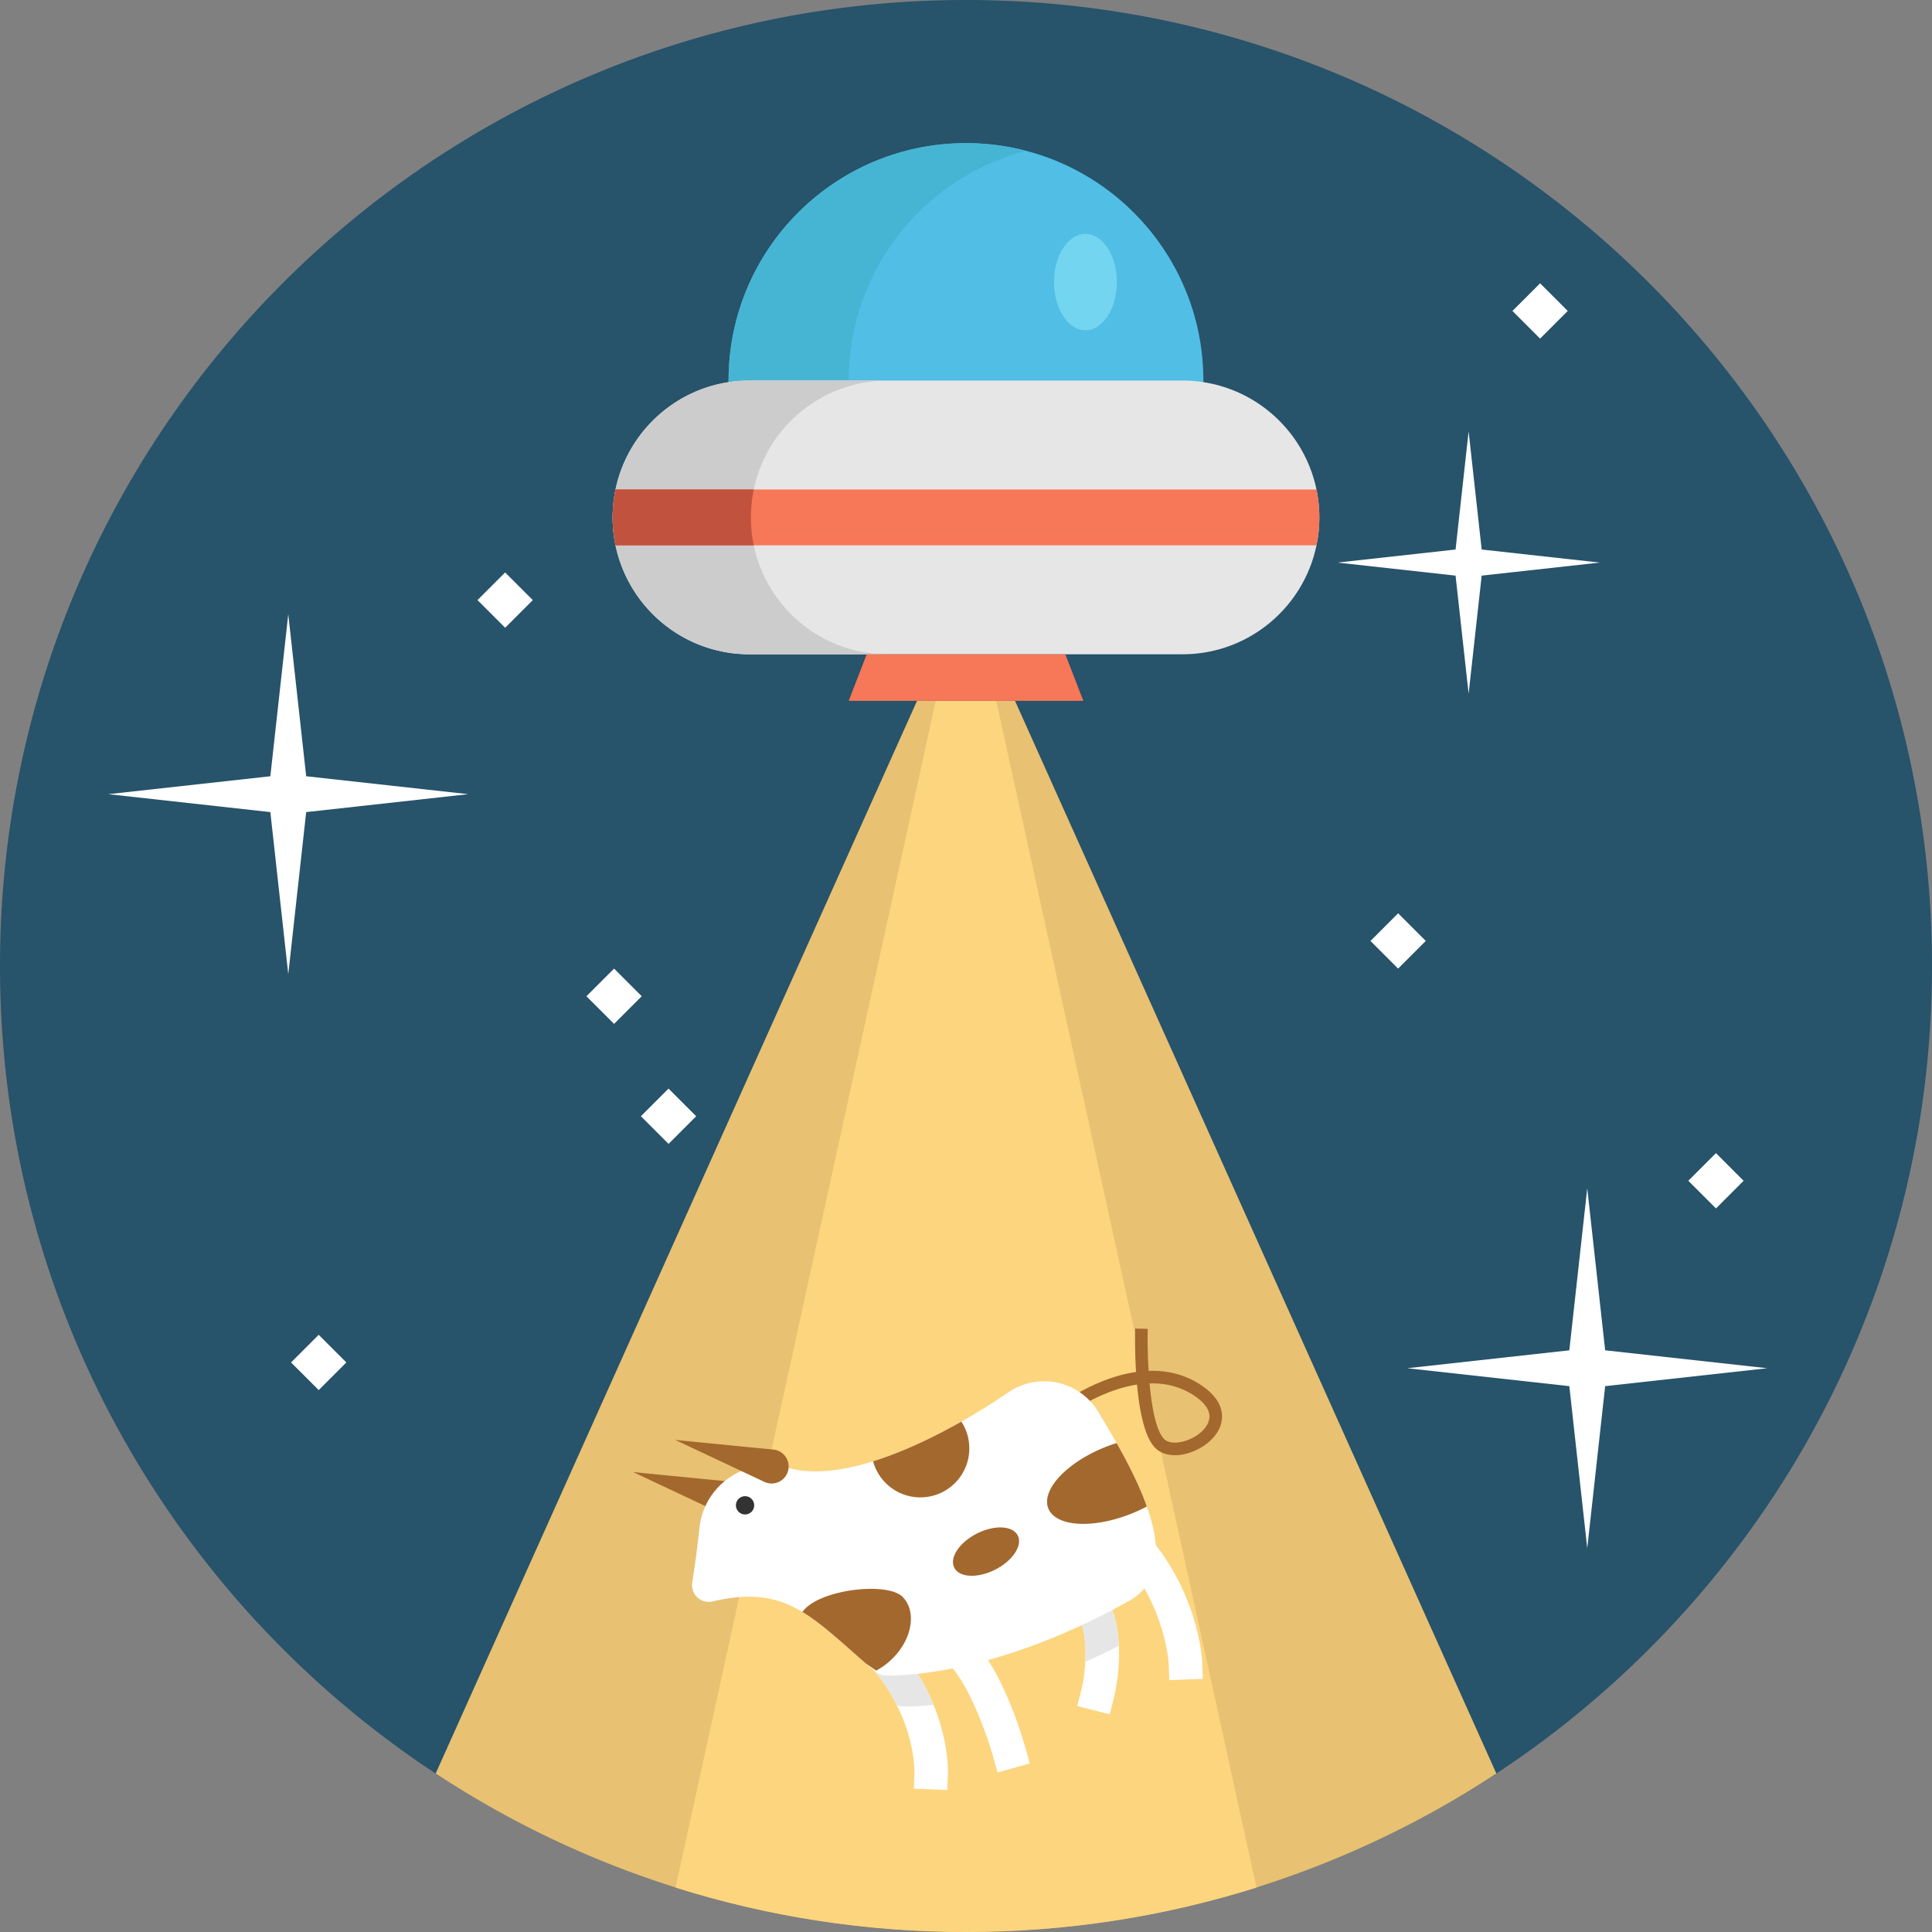
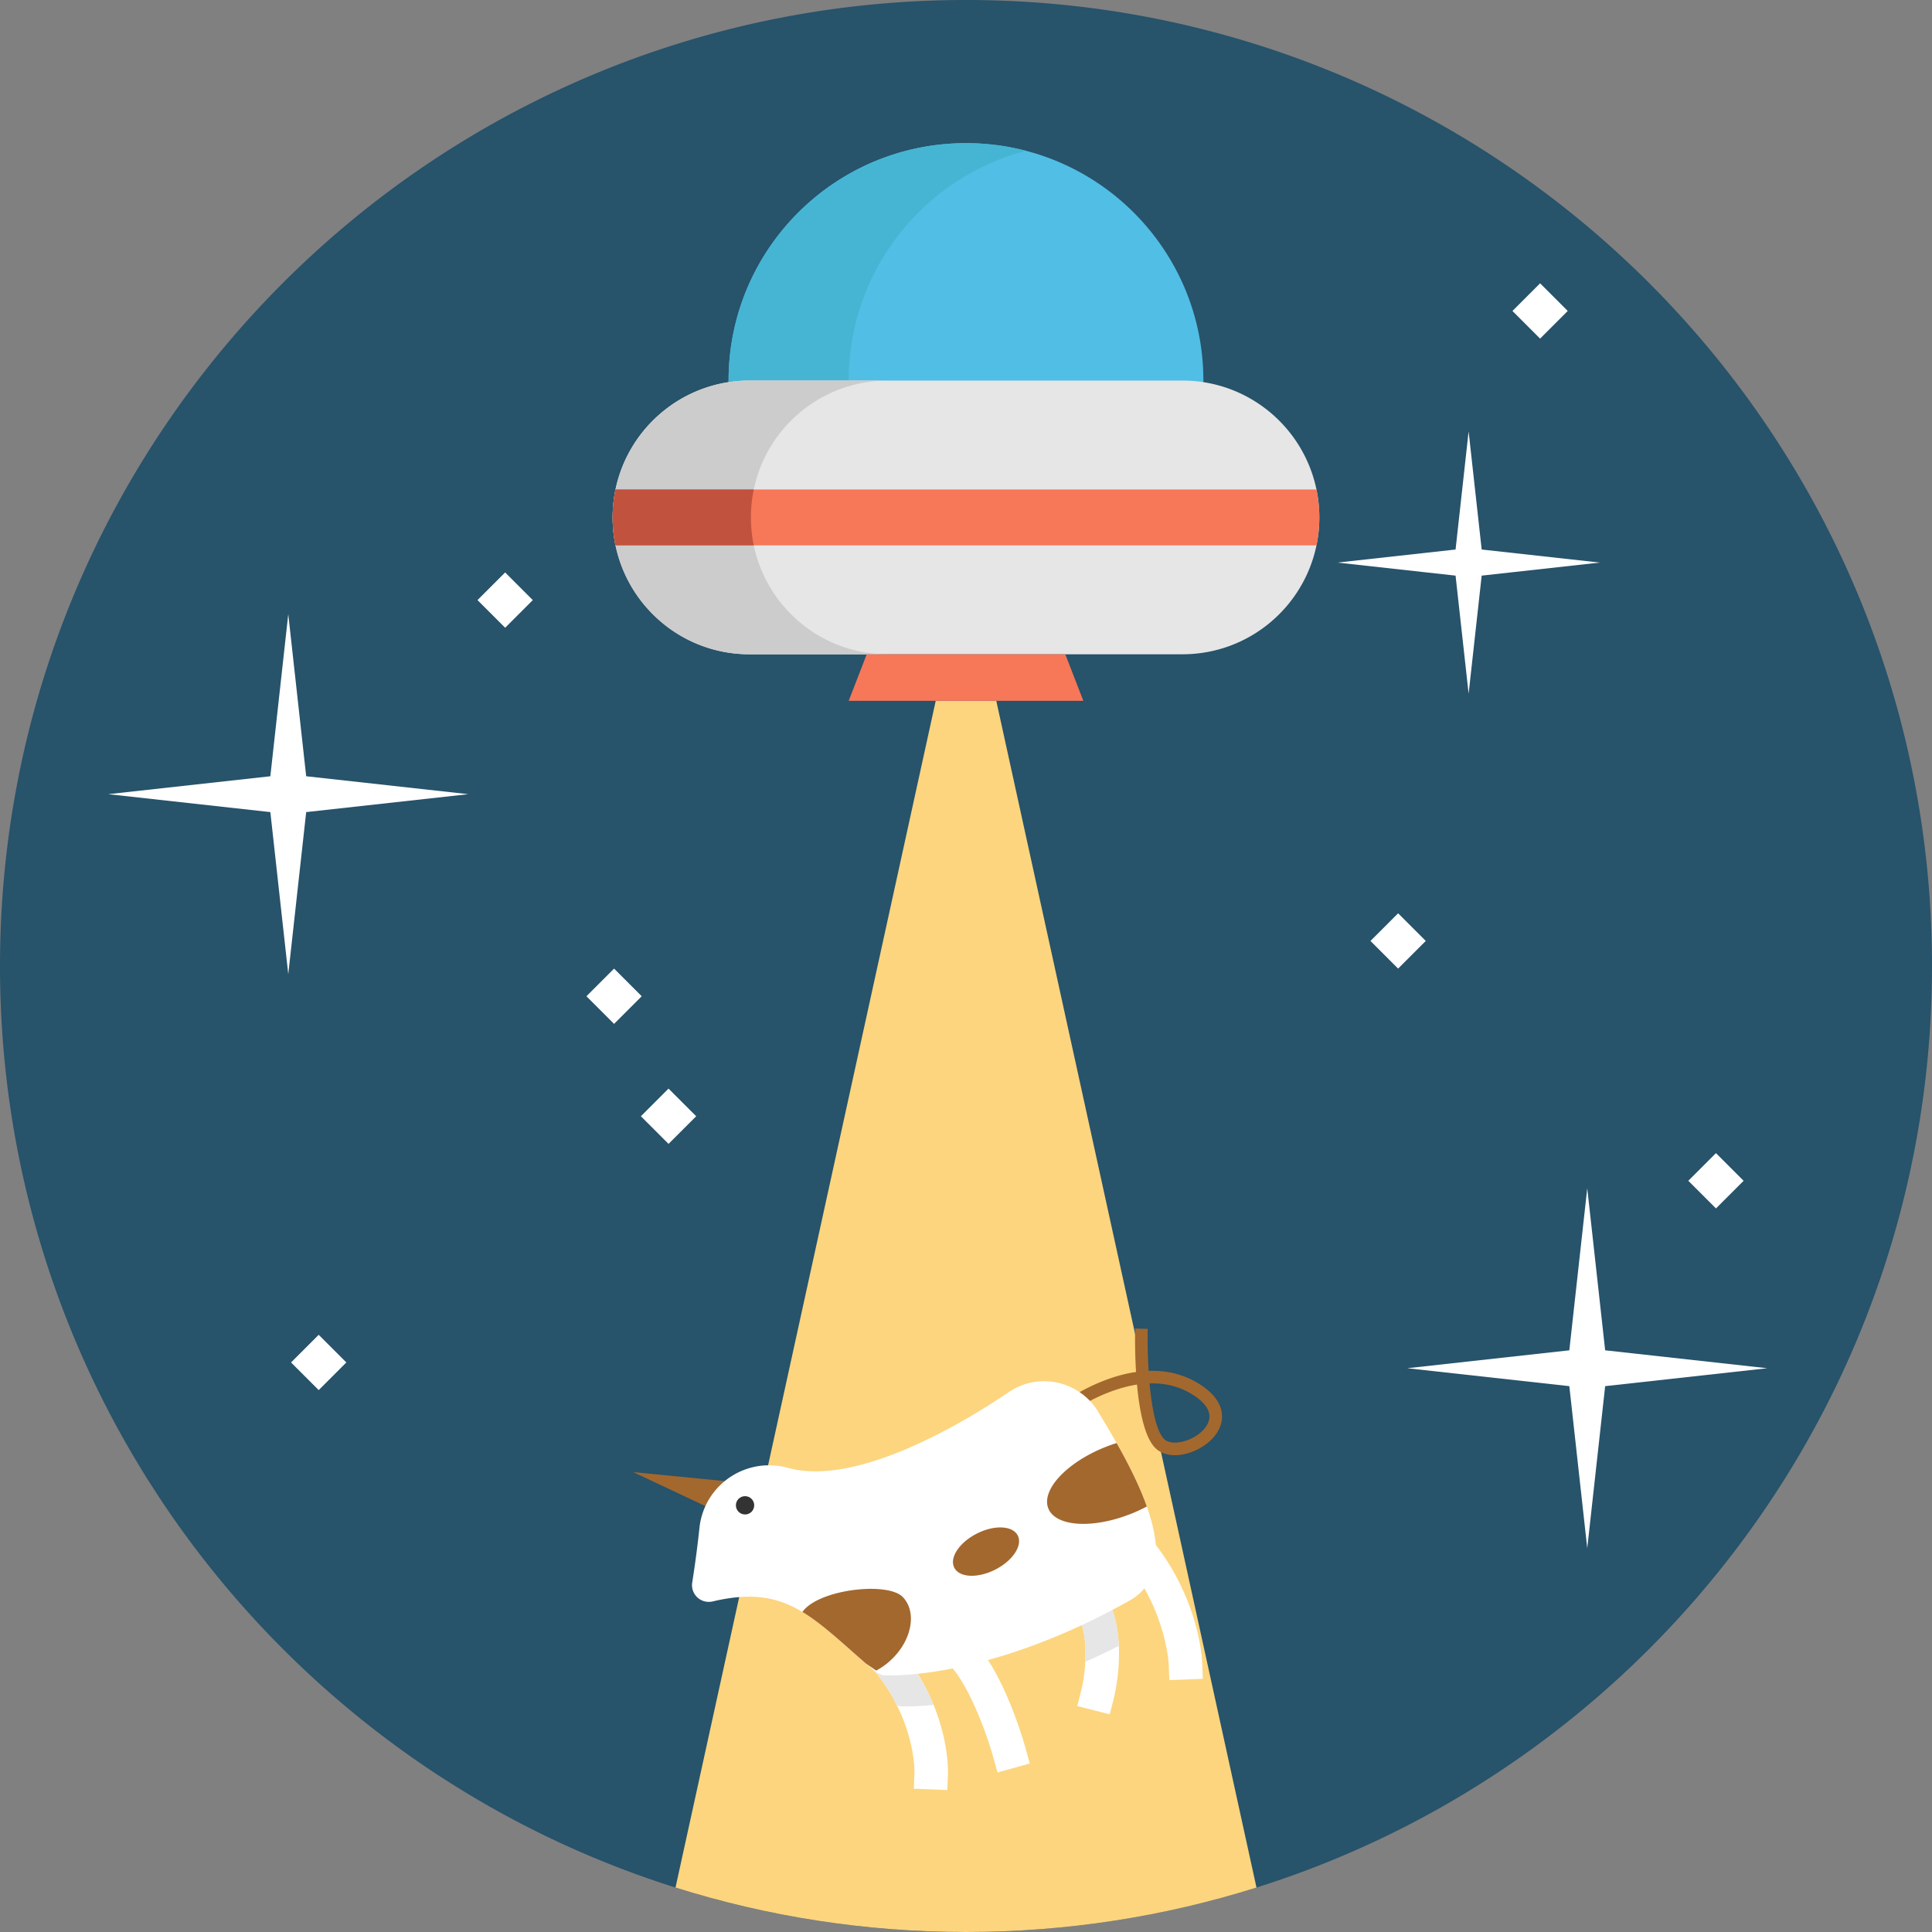
<svg xmlns="http://www.w3.org/2000/svg" viewBox="0 0 512 512">
  <rect x="0" y="0" width="512" height="512" fill="#808080" stroke="none" />
  <path d="M512 255.994c0 45.59-11.925 88.392-32.81 125.477-.366.655-.733 1.31-1.11 1.954-.378.655-.755 1.31-1.133 1.954a257.014 257.014 0 01-24.061 34.242 257.325 257.325 0 01-37.34 36.585 252.732 252.732 0 01-18.997 13.79c-1.388.91-2.776 1.81-4.186 2.698a249.847 249.847 0 01-18.276 10.504C338.757 501.596 298.597 512 256.006 512s-82.763-10.404-118.093-28.802a254.27 254.27 0 01-19.342-11.181 286.164 286.164 0 01-3.12-2.01 257.551 257.551 0 01-43.769-36.363 255.201 255.201 0 01-12.558-14.023 254.432 254.432 0 01-18.531-25.271c-.244-.389-.5-.777-.744-1.166a67.702 67.702 0 01-1.221-1.91c-.4-.644-.799-1.288-1.188-1.932l-1.066-1.765a254.086 254.086 0 01-28.58-68.673 240.762 240.762 0 01-2.087-8.905C1.965 292.59 0 274.526 0 255.994 0 114.607 114.618 0 256.006 0 274.526 0 292.59 1.965 310 5.707c2.987.644 5.951 1.332 8.905 2.087 52.285 13.202 98.163 42.492 132.061 82.297a257.735 257.735 0 014.974 6.018C491.015 139.911 512 195.504 512 255.994z" fill="#27536b" />
  <g fill="#fff">
    <path d="M392.66 152.547l31.297-3.459-31.297-3.46-3.46-31.298-3.46 31.298-31.297 3.46 31.297 3.459 3.46 31.298zM425.385 367.344l42.957-4.749-42.957-4.749-4.748-42.957-4.749 42.957-42.957 4.749 42.957 4.749 4.749 42.957zM81.142 215.213l42.957-4.749-42.957-4.749-4.749-42.957-4.749 42.957-42.957 4.749 42.957 4.749 4.749 42.957zM133.868 166.358l-7.327-7.327 7.327-7.327 7.327 7.327zM162.737 271.343l-7.327-7.327 7.327-7.327 7.327 7.327zM177.172 303.143l-7.327-7.327 7.327-7.327 7.327 7.327zM454.747 320.247l-7.327-7.327 7.327-7.327 7.327 7.327zM370.515 256.688l-7.327-7.327 7.327-7.327 7.327 7.327zM84.457 368.391l-7.327-7.327 7.327-7.327 7.327 7.327zM408.142 89.734l-7.327-7.327 7.327-7.327 7.327 7.327z" />
  </g>
-   <path d="M396.549 469.997c-1.388.91-2.776 1.81-4.186 2.698a249.847 249.847 0 01-18.276 10.504 255.01 255.01 0 01-41.104 17.021C308.69 507.87 282.831 512 256.006 512s-52.684-4.13-76.989-11.78a255.01 255.01 0 01-41.104-17.021 254.27 254.27 0 01-19.342-11.181 286.164 286.164 0 01-3.12-2.01l127.575-284.285h25.959l127.564 284.274z" fill="#e8c172" />
  <path d="M332.984 500.22C308.69 507.87 282.831 512 256.006 512s-52.684-4.13-76.989-11.78l68.962-314.497h16.044l68.961 314.497z" fill="#fcd57e" />
  <g fill="#fff">
    <path d="M235.357 433.294l2.856 3.399c4.352 5.162 7.259 10.384 9.188 15.11 4.058 9.922 3.833 17.667 3.815 18.13l-.169 4.441-8.874-.346.169-4.426c.006-.251.115-8.102-4.62-17.608-1.52-3.091-3.57-6.352-6.297-9.583l-2.863-3.391 6.795-5.726zM266.227 448.107c3.217 7.027 5.144 13.749 5.485 14.958l1.186 4.285-8.546 2.379-1.194-4.277c-.853-3.068-2.97-9.44-5.769-15.225-1.878-3.901-4.068-7.519-6.389-9.663l-3.258-3.016 6.038-6.523 3.258 3.016c3.688 3.418 6.802 8.825 9.189 14.066zM290.906 419.09l2.193 3.862c2.322 4.076 3.204 8.834 3.406 13.228.33 7.217-1.217 13.416-1.312 13.83l-1.1 4.3-8.609-2.193 1.093-4.294c.382-1.499.864-4.259 1.026-7.42.237-4.321-.137-9.397-2.216-13.058l-2.193-3.862 7.712-4.393zM304.127 406.503l2.656 3.559a61.961 61.961 0 013.473 5.172c7.763 12.94 8.314 24.686 8.325 25.244l.177 4.434-8.875.345-.177-4.418c-.004-.149-.276-4.86-2.534-11.299a52.933 52.933 0 00-7.506-14.167l-2.656-3.559 7.117-5.311z" />
  </g>
  <path d="M320.849 381.686c-1.531 1.46-3.463 2.566-5.342 3.213-3.878 1.338-7.411.858-9.451-1.281-2.79-2.927-4.117-9.973-4.736-16.688-10.166 1.573-19.013 8.366-19.142 8.467l-2.051-2.625c.208-.162 5.172-4.013 12.154-6.776 3.026-1.198 5.964-2 8.783-2.406a143.295 143.295 0 01-.238-11.511l3.33.08c-.06 2.522-.031 6.691.243 11.131 4.669-.154 8.951.857 12.691 3.032 6.008 3.494 6.975 7.24 6.729 9.766-.213 2.17-1.373 4.075-2.97 5.598zm-16.199-15.067c.568 6.305 1.698 12.475 3.818 14.701 1.083 1.135 3.42 1.303 5.955.43 3.348-1.154 5.851-3.615 6.081-5.985.275-2.818-2.615-5.125-5.087-6.563-3.443-2.001-7.137-2.692-10.767-2.583z" fill="#a3682e" />
  <path d="M285.383 427.345c2.08 3.662 2.453 8.737 2.216 13.058a181.59 181.59 0 008.905-4.224c-.201-4.395-1.085-9.151-3.406-13.228l-2.193-3.862-7.716 4.394 2.194 3.862zm-53.959 15.067c2.726 3.23 4.777 6.491 6.297 9.583a4.53 4.53 0 001.118.208c.353.017 3.365.151 8.562-.4-1.929-4.727-4.835-9.948-9.188-15.11l-2.856-3.399-6.796 5.727 2.863 3.391z" fill="#e6e6e6" />
  <path d="M191.424 401.238l-23.612-11.113 25.971 2.55a4.507 4.507 0 11-2.359 8.563z" fill="#a3682e" />
  <path d="M280.355 366.44a16.649 16.649 0 00-13.026 2.492 184.498 184.498 0 01-12.557 7.812c-6.758 3.819-15.071 7.924-23.395 10.521-7.928 2.465-15.855 3.563-22.472 1.755-3.011-.826-6.159-.925-9.103-.265-7.809 1.738-13.619 8.242-14.445 16.177a285.752 285.752 0 01-1.91 14.46 4.434 4.434 0 001.367 3.944 4.493 4.493 0 004.05 1.063c10.512-2.505 17.335-1.108 23.776 2.784 4.141 2.495 8.133 6.006 12.856 10.172a379.467 379.467 0 004.023 3.529c.801.678 1.609 1.366 2.448 2.07a4.426 4.426 0 002.614 1.036c1.106.05 27.466 1.184 64.938-19.916a13.286 13.286 0 002.655-1.963c1.735-1.654 2.972-3.77 3.629-6.234 1.252-4.753.299-10.5-1.886-16.639-1.927-5.434-4.813-11.181-8.001-16.809a267.138 267.138 0 00-3.576-6.117c-.461-.757-.854-1.426-1.186-1.984a16.79 16.79 0 00-10.799-7.888z" fill="#fff" />
  <g fill="#a3682e">
-     <path d="M202.57 392.71l-23.612-11.113 25.971 2.55a4.507 4.507 0 11-2.359 8.563zM254.773 376.744c3.356 5.131 2.687 12.104-1.919 16.494-5.192 4.949-13.409 4.744-18.35-.44a12.986 12.986 0 01-3.127-5.533c8.325-2.597 16.638-6.702 23.396-10.521z" />
-   </g>
+     </g>
  <circle cx="255.994" cy="100.85" r="62.918" fill="#51bee5" />
  <path d="M224.909 100.854c0-29.25 19.961-53.834 47.003-60.883a62.97 62.97 0 00-15.914-2.035c-34.748 0-62.918 28.17-62.918 62.918s28.169 62.918 62.918 62.918c5.498 0 10.831-.71 15.914-2.035-27.042-7.049-47.003-31.632-47.003-60.883z" fill="#46b5d3" />
  <g fill="#a3682e">
    <path d="M295.915 382.425c3.188 5.629 6.073 11.375 8.001 16.809a38.526 38.526 0 01-4.027 1.875c-10.229 4.122-20.11 3.508-22.068-1.346-1.949-4.861 4.767-12.137 15.011-16.243a39.01 39.01 0 013.083-1.095zM239.265 423.249c3.77 3.954 2.414 11.366-3.011 16.538-1.278 1.218-2.645 2.198-4.06 2.935l-2.674-1.839a389.685 389.685 0 01-4.023-3.529c-4.722-4.165-8.714-7.677-12.856-10.172.252-.348.559-.702.913-1.038 5.441-5.187 21.95-6.841 25.711-2.895z" />
    <ellipse transform="scale(-1) rotate(63.148 669.08 -425.166)" cx="261.305" cy="411.213" rx="5.366" ry="9.438" />
  </g>
  <circle cx="197.447" cy="398.925" r="2.426" fill="#333" />
  <path d="M349.636 137.128c0 2.532-.255 5.008-.755 7.395-3.42 16.488-18.02 28.868-35.519 28.868H198.633a36.121 36.121 0 01-25.648-10.626 36.235 36.235 0 01-9.871-18.242 36.057 36.057 0 01-.755-7.395c0-2.543.266-5.019.755-7.406 3.42-16.477 18.032-28.868 35.519-28.868h114.729c10.015 0 19.086 4.064 25.648 10.626a36.226 36.226 0 019.871 18.243c.489 2.387.755 4.863.755 7.405z" fill="#e6e6e6" />
  <path d="M199.755 144.523a36.057 36.057 0 01-.755-7.395c0-2.543.266-5.019.755-7.406 3.42-16.477 18.032-28.868 35.519-28.868h-36.64c-17.487 0-32.099 12.391-35.519 28.868a36.867 36.867 0 00-.755 7.406c0 2.532.255 5.008.755 7.395a36.223 36.223 0 009.871 18.242 36.121 36.121 0 0025.648 10.626h36.64a36.121 36.121 0 01-25.648-10.626 36.216 36.216 0 01-9.871-18.242z" fill="#ccc" />
  <g fill="#f77759">
    <path d="M287.092 185.723h-62.178l4.773-12.328h52.633zM349.636 137.128c0 2.532-.255 5.008-.755 7.395H163.114a36.057 36.057 0 01-.755-7.395c0-2.543.266-5.019.755-7.406h185.767c.489 2.388.755 4.864.755 7.406z" />
  </g>
-   <ellipse cx="287.65" cy="74.758" rx="8.327" ry="12.769" fill="#73d5ef" />
  <path d="M199 137.128c0 2.532.255 5.008.755 7.395h-36.64a36.057 36.057 0 01-.755-7.395c0-2.543.266-5.019.755-7.406h36.64a36.882 36.882 0 00-.755 7.406z" fill="#c1533e" />
</svg>